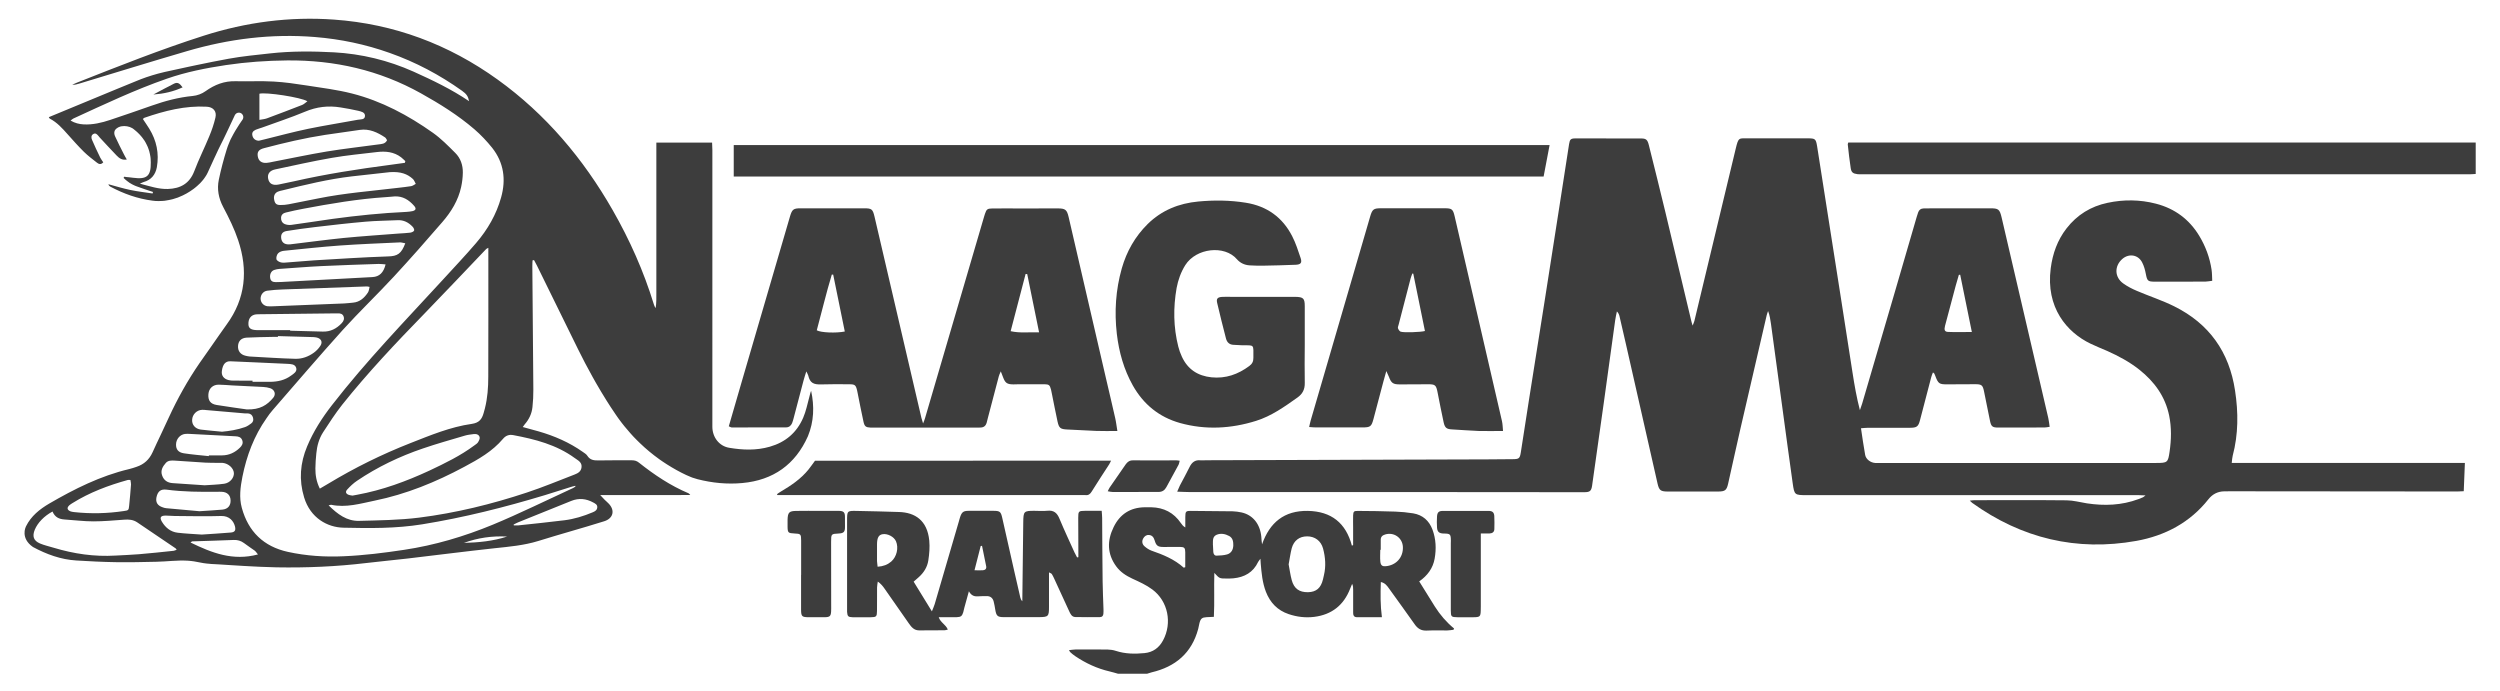
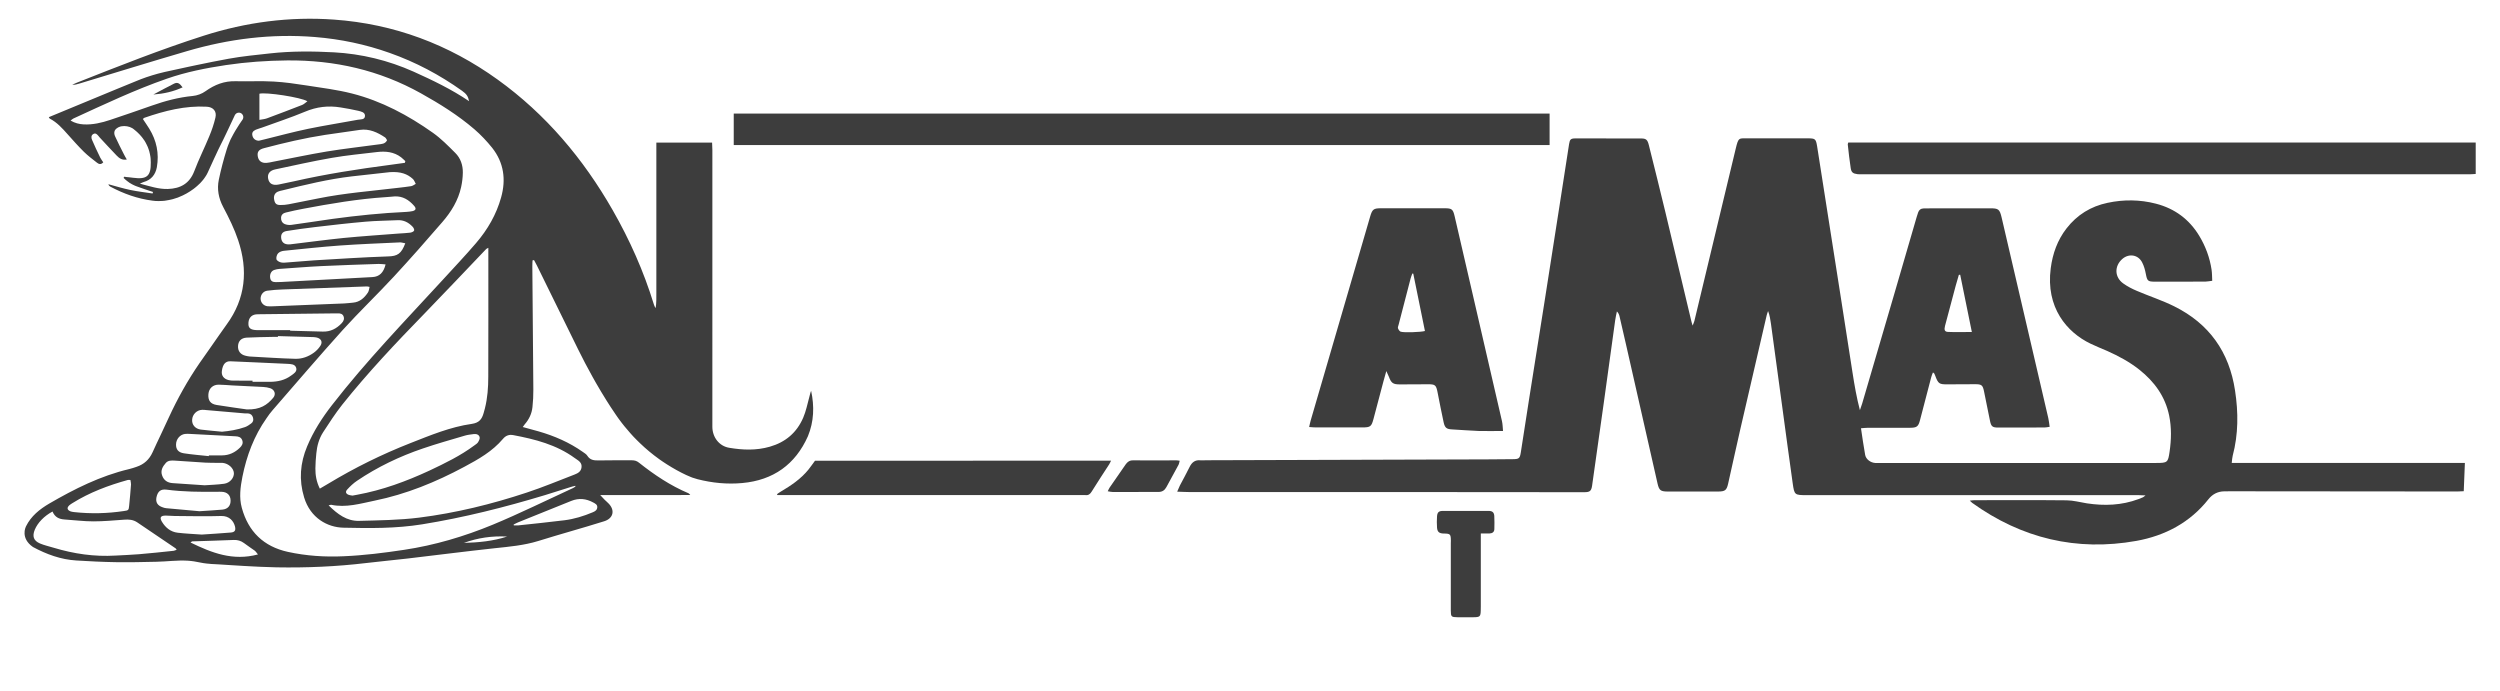
<svg xmlns="http://www.w3.org/2000/svg" version="1.1" id="Layer_1" x="0px" y="0px" viewBox="0 0 744 205.63" style="enable-background:new 0 0 744 205.63;" xml:space="preserve">
  <style type="text/css">
	.st0{fill:#3D3D3D;}
</style>
  <path class="st0" d="M171.05,136.32c0.14,0.1,0.3,0.2,0.44,0.3c0.88,0.58,1.7,1.18,1.58,2.39c-0.12,1.3-1.06,1.82-2.07,2.21  c-4.75,1.82-9.43,3.79-14.24,5.37c-10.45,3.47-21.14,6.08-32.05,7.46c-5.92,0.74-11.93,0.8-17.89,0.96  c-3.61,0.08-6.34-1.97-9.02-4.61c0.52-0.12,0.64-0.2,0.74-0.18c4.43,0.94,8.66-0.34,12.92-1.22c9.43-1.93,18.23-5.52,26.71-10.07  c4.25-2.27,8.38-4.61,11.53-8.34c0.8-0.96,1.84-1.34,3.05-1.1C159.24,130.72,165.58,132.33,171.05,136.32L171.05,136.32z   M176.55,149.54c0.58,0.32,1.24,0.62,1.2,1.42c-0.04,0.84-0.66,1.22-1.36,1.5c-2.71,1.14-5.51,2.01-8.42,2.37  c-4.57,0.58-9.14,1.02-13.7,1.52c-0.46,0.04-0.9,0-1.36,0c-0.02-0.08-0.04-0.16-0.06-0.24c0.46-0.22,0.9-0.5,1.38-0.68  c5.25-2.11,10.53-4.23,15.78-6.36C172.28,148.15,174.44,148.39,176.55,149.54L176.55,149.54z M138.04,161.57  c4.15-1.52,8.44-2.13,12.88-1.89C146.73,161.05,142.4,161.45,138.04,161.57L138.04,161.57z M142.22,131.67  c-0.26,0.38-0.72,0.62-1.1,0.92c-4.11,3.05-8.68,5.27-13.28,7.44c-6.9,3.21-14,5.82-21.52,7.2c-0.48,0.08-0.94,0.18-1.4,0.26  c-0.36-0.06-0.74-0.08-1.08-0.2c-0.9-0.3-1.16-0.92-0.5-1.62c0.88-0.96,1.84-1.87,2.91-2.59c6.08-4.11,12.67-7.26,19.59-9.61  c4.13-1.42,8.34-2.59,12.51-3.83c0.86-0.26,1.76-0.34,2.65-0.46c0.78-0.1,1.54,0.16,1.74,0.92  C142.86,130.56,142.52,131.21,142.22,131.67L142.22,131.67z M140.39,126.15c-6.36,0.9-12.31,3.39-18.25,5.72  c-8.48,3.33-16.61,7.34-24.41,12.05c-0.8,0.48-1.62,0.96-2.55,1.5c-1-2.03-1.34-4.01-1.32-6.02c0-1.5,0.14-2.99,0.28-4.49  c0.2-2.21,0.8-4.37,2.01-6.26c1.82-2.79,3.63-5.6,5.7-8.22c7.62-9.55,16-18.41,24.51-27.15c6.16-6.34,12.23-12.79,18.35-19.19  c0.08-0.08,0.2-0.1,0.62-0.34v1.95c0,12.15,0.02,24.27-0.02,36.4c0,3.17-0.22,6.34-1,9.43c-0.12,0.46-0.24,0.92-0.38,1.38  C143.42,124.73,142.62,125.83,140.39,126.15L140.39,126.15z M120.26,163.63c-5.96,0.9-11.99,1.66-17.99,1.91  c-5.54,0.26-11.13-0.1-16.59-1.3c-7.2-1.58-11.79-6.02-13.72-13.12c-0.84-3.05-0.42-6.16,0.18-9.23c1.26-6.28,3.47-12.17,7.18-17.43  c0.58-0.84,1.16-1.68,1.84-2.43c6.9-7.94,13.74-15.94,20.78-23.76c4.93-5.45,10.25-10.53,15.26-15.94  c4.91-5.31,9.69-10.73,14.42-16.22c2.65-3.05,4.75-6.46,5.62-10.47c0.3-1.4,0.48-2.83,0.5-4.25c0.04-2.23-0.68-4.33-2.25-5.88  c-2.11-2.11-4.23-4.27-6.64-5.98c-7.36-5.21-15.28-9.45-24.05-11.69c-4.45-1.14-9.04-1.7-13.58-2.41c-3.23-0.5-6.5-0.98-9.77-1.16  c-3.75-0.22-7.52,0-11.29-0.1c-3.39-0.1-6.26,1.02-9,2.97c-1.06,0.78-2.49,1.3-3.81,1.42c-4.19,0.4-8.22,1.48-12.17,2.87  c-4.13,1.44-8.24,2.89-12.37,4.25c-2.57,0.86-5.19,1.48-7.92,1.34c-1.32-0.08-2.55-0.36-3.89-1.14c0.38-0.28,0.58-0.48,0.82-0.6  c9.18-4.21,18.31-8.56,27.86-11.87c5.72-1.99,11.63-3.15,17.61-4.05c6.04-0.9,12.13-1.32,18.21-1.38  c14.06-0.12,27.41,2.89,39.77,9.79c5.58,3.11,11.03,6.5,15.9,10.69c1.93,1.66,3.71,3.55,5.31,5.54c3.47,4.41,4.15,9.43,2.65,14.76  c-1.42,5.09-4.03,9.59-7.44,13.56c-3.23,3.77-6.66,7.38-9.99,11.03c-11.21,12.21-22.74,24.11-32.91,37.22  c-2.95,3.79-5.52,7.8-7.38,12.25c-2.09,4.97-2.49,10.01-0.9,15.22c1.87,6.14,6.96,8.9,11.69,9c7.82,0.18,15.62,0.26,23.42-1  c12.43-2.01,24.57-5.07,36.58-8.7c2.69-0.82,5.37-1.7,8.04-2.53c0.32-0.1,0.66-0.16,0.98-0.24c0.02,0.06,0.06,0.1,0.06,0.16  c-0.22,0.18-0.44,0.38-0.72,0.5c-7.98,3.67-15.86,7.58-23.95,10.93C138.14,159.66,129.34,162.27,120.26,163.63L120.26,163.63z   M56.7,161.45c0.28-0.2,0.4-0.34,0.52-0.34c4.11-0.14,8.24-0.24,12.35-0.42c1.14-0.04,2.09,0.24,3.01,0.9  c1.04,0.8,2.15,1.5,3.21,2.27c0.34,0.26,0.58,0.66,0.98,1.14C69.3,167,63.04,164.54,56.7,161.45L56.7,161.45z M52.89,158.54  c-2.09-0.24-3.61-1.48-4.69-3.25c-0.76-1.28-0.42-1.85,1.12-1.85c0.9,0,1.8,0.12,2.69,0.12c4.59,0.02,9.19,0.16,13.78,0  c2.49-0.08,3.77,1.56,4.15,3.15c0.28,1.18-0.1,1.7-1.34,1.78c-2.91,0.24-5.82,0.42-8.56,0.6C57.53,158.9,55.2,158.82,52.89,158.54  L52.89,158.54z M51.65,163.92c-3.43,0.36-6.88,0.74-10.33,1.02c-2.31,0.2-4.65,0.26-6.96,0.4c-6.28,0.38-12.39-0.52-18.39-2.33  c-1.36-0.42-2.79-0.72-4.09-1.28c-1.91-0.82-2.33-2.15-1.52-4.11c0.86-2.05,2.77-4.05,5.27-5.39c0.7,1.68,1.95,2.27,3.59,2.37  c2.85,0.18,5.7,0.56,8.56,0.56c3.03,0,6.08-0.28,9.12-0.5c1.42-0.12,2.73-0.02,3.95,0.8c3.79,2.59,7.62,5.15,11.43,7.74  c0.08,0.06,0.14,0.18,0.3,0.4C52.23,163.73,51.95,163.88,51.65,163.92L51.65,163.92z M20.67,150.34c0.26-0.24,0.6-0.42,0.9-0.62  c5.11-3.19,10.69-5.27,16.46-6.88c0.16-0.04,0.34,0,0.78,0c0.06,0.52,0.2,0.92,0.18,1.32c-0.16,2.13-0.34,4.27-0.56,6.4  c-0.12,1.28-0.24,1.34-1.54,1.52c-4.93,0.74-9.85,0.86-14.82,0.32c-0.36-0.06-0.72-0.08-1.04-0.2  C19.96,151.78,19.82,151.1,20.67,150.34L20.67,150.34z M46.56,148.01c0.38-1.8,1.28-2.51,2.99-2.29c4.99,0.66,9.99,0.68,15,0.64  c0.48,0,0.96-0.04,1.44,0c1.62,0.06,2.59,1,2.63,2.53c0.06,1.56-0.8,2.61-2.41,2.77c-2.13,0.2-4.27,0.3-6.86,0.48  c-3.01-0.26-6.44-0.58-9.89-0.9c-0.34-0.02-0.7-0.14-1.04-0.26C46.88,150.48,46.27,149.48,46.56,148.01L46.56,148.01z M49.34,137.78  c0.7-0.8,1.72-0.76,2.67-0.7c3.03,0.2,6.06,0.42,9.1,0.6c1.38,0.08,2.75,0.06,4.11,0.06c0.36,0.02,0.72,0,1.08,0.02  c1.72,0.18,3.23,1.58,3.31,3.03c0.06,1.4-1.14,2.91-2.87,3.17c-2.11,0.3-4.27,0.34-5.84,0.46c-3.55-0.24-6.54-0.44-9.51-0.64  c-1.52-0.1-2.63-0.82-3.13-2.25C47.7,140.05,48.4,138.85,49.34,137.78L49.34,137.78z M71.38,133.25c-1.46,1.42-3.19,2.25-5.27,2.27  c-1.32,0.02-2.63,0-3.95,0c0,0.08-0.02,0.16-0.02,0.22c-2.47-0.26-4.97-0.46-7.44-0.84c-1.66-0.26-2.35-1.2-2.31-2.65  c0.02-1.56,1.18-2.93,2.67-3.11c0.54-0.06,1.08-0.04,1.62,0c4.47,0.22,8.94,0.48,13.4,0.7c0.88,0.04,1.66,0.24,2.01,1.18  C72.43,131.93,72.03,132.63,71.38,133.25L71.38,133.25z M60.17,121.96c0.42-0.02,0.84,0.04,1.24,0.08c3.81,0.32,7.6,0.66,11.39,0.98  c0.36,0.02,0.72,0,1.08,0.02c0.72,0.08,1.2,0.5,1.4,1.2c0.22,0.7,0.08,1.34-0.5,1.76c-0.58,0.44-1.2,0.86-1.85,1.1  c-2.31,0.82-4.71,1.18-6.86,1.38c-2.31-0.24-4.33-0.38-6.34-0.64c-1.66-0.24-2.63-1.44-2.55-2.89  C57.24,123.34,58.55,122.02,60.17,121.96L60.17,121.96z M62.02,117.27c0.14-1.7,1.38-2.83,3.11-2.79c1.32,0.02,2.63,0.14,3.93,0.22  c3.09,0.16,6.2,0.28,9.29,0.46c0.7,0.04,1.44,0.16,2.09,0.38c1.32,0.46,1.76,1.8,0.86,2.85c-1.74,2.07-3.83,3.59-7.88,3.45  c-2.21-0.32-5.58-0.78-8.94-1.32C62.6,120.22,61.86,119.15,62.02,117.27L62.02,117.27z M66.03,110.39c0.26-2.01,1.1-2.93,2.55-2.87  c2.43,0.12,4.89,0.2,7.32,0.32c3.21,0.14,6.44,0.28,9.65,0.44c1.02,0.06,2.23,0.06,2.59,1.18c0.36,1.16-0.78,1.78-1.56,2.35  c-1.8,1.32-3.87,1.78-6.06,1.82c-1.78,0.02-3.57,0-5.37,0v-0.34c-1.89,0-3.81,0-5.72-0.02c-0.46,0-0.96-0.04-1.42-0.16  C66.61,112.76,65.83,111.79,66.03,110.39L66.03,110.39z M76.16,93.56c0.24-0.04,0.48-0.04,0.72-0.04  c7.64-0.08,15.28-0.18,22.92-0.26c0.24-0.02,0.48,0,0.72,0c0.7-0.02,1.36,0.1,1.68,0.78c0.36,0.8,0.1,1.5-0.5,2.13  c-1.54,1.64-3.37,2.59-5.68,2.51c-3.21-0.1-6.44-0.16-9.67-0.26c0-0.06,0.02-0.12,0.02-0.18h-9.31c-0.24,0-0.48,0-0.72,0  c-1.68-0.06-2.39-0.58-2.41-1.76C73.87,94.81,74.71,93.74,76.16,93.56L76.16,93.56z M112.54,42.99c-5.09,0.7-10.19,1.26-15.26,2.09  c-5.41,0.9-10.77,2.05-16.18,3.09c-0.58,0.12-1.16,0.26-1.76,0.3c-1.46,0.12-2.37-0.56-2.61-1.85c-0.26-1.4,0.24-2.11,1.84-2.53  c6-1.58,12.05-3.01,18.19-3.95c3.43-0.52,6.86-0.98,10.29-1.48c2.85-0.42,5.27,0.72,7.54,2.23c0.28,0.18,0.4,0.56,0.6,0.84  C114.62,42.89,113.54,42.85,112.54,42.99L112.54,42.99z M120.48,48.46c-1.4,0.18-2.79,0.4-4.21,0.58  c-9.65,1.26-19.27,2.75-28.76,4.91c-1.54,0.34-3.03,0.66-4.57,0.96c-1.78,0.36-2.83-0.24-3.13-1.7c-0.3-1.4,0.4-2.43,2.05-2.79  c5.6-1.18,11.19-2.45,16.83-3.43c4.47-0.78,9-1.2,13.5-1.74c2.55-0.3,5.03-0.08,7.18,1.56c0.44,0.34,0.84,0.76,1.26,1.14  C120.6,48.12,120.54,48.28,120.48,48.46L120.48,48.46z M122.36,55.4c-1.3,0.22-2.61,0.34-3.91,0.5c-7.94,0.96-15.92,1.56-23.76,3.15  c-2.93,0.6-5.84,1.18-8.78,1.74c-0.82,0.16-1.66,0.24-2.49,0.22c-1.16,0-1.6-0.42-1.82-1.54c-0.24-1.1,0.14-1.99,1.04-2.41  c0.44-0.2,0.92-0.3,1.38-0.4c6.84-1.68,13.68-3.35,20.68-4.17c4.09-0.48,8.18-0.92,11.33-1.26c3.21-0.2,5.19,0.52,6.84,2.03  c0.4,0.36,0.58,0.96,0.86,1.46C123.28,54.96,122.84,55.32,122.36,55.4L122.36,55.4z M122.72,62.84c-0.58,0.12-1.18,0.18-1.78,0.22  c-7.34,0.34-14.62,1.08-21.9,2.07c-4.13,0.58-8.24,1.24-12.39,1.8c-0.62,0.08-1.32-0.02-1.89-0.24c-0.76-0.32-1.16-1.02-1.12-1.87  c0.04-0.94,0.66-1.4,1.46-1.58c1.7-0.4,3.37-0.8,5.09-1.1c8.14-1.54,16.32-2.93,24.59-3.47c0.9-0.04,1.78-0.16,2.67-0.22  c2.43-0.12,4.25,1.06,5.76,2.77C123.97,62.06,123.77,62.6,122.72,62.84L122.72,62.84z M118.69,69.5  c-5.49,0.44-10.97,0.78-16.44,1.32c-5.29,0.54-10.57,1.26-15.84,1.89c-0.18,0-0.36,0.02-0.48,0.02c-1.34,0.02-2.11-0.64-2.25-1.85  c-0.14-1.16,0.36-1.93,1.64-2.13c2.77-0.44,5.54-0.84,8.34-1.16c5.05-0.6,10.09-1.18,15.16-1.62c3.15-0.28,6.32-0.28,9.49-0.44  c1.82-0.1,3.25,0.66,4.45,1.91c0.3,0.28,0.6,0.9,0.48,1.18c-0.14,0.32-0.74,0.56-1.16,0.62C120.96,69.38,119.83,69.42,118.69,69.5  L118.69,69.5z M104.17,76.84c-3.57,0.2-7.16,0.4-10.73,0.64c-2.55,0.18-5.13,0.4-7.68,0.6c-0.72,0.06-1.46,0.16-2.13,0.02  c-0.52-0.12-1.24-0.52-1.36-0.94c-0.12-0.52,0.1-1.34,0.46-1.74c0.38-0.44,1.12-0.72,1.74-0.78c5.58-0.56,11.17-1.18,16.75-1.58  c5.9-0.42,11.81-0.64,17.71-0.92c0.5-0.04,1.02,0.16,1.68,0.26c-1.16,3.09-2.29,3.85-5.15,3.91  C111.69,76.42,107.94,76.64,104.17,76.84L104.17,76.84z M109.99,85.38c-0.16,0.62-0.2,1.24-0.5,1.68c-1.06,1.58-2.39,2.83-4.43,3.01  c-0.9,0.08-1.78,0.2-2.67,0.24c-6.86,0.28-13.72,0.56-20.58,0.82c-0.72,0.02-1.44,0.08-2.15,0.02c-1.24-0.12-2.09-1.12-2.11-2.27  c0-1.18,0.82-2.23,2.01-2.37c1.48-0.2,2.97-0.3,4.47-0.36c8.34-0.32,16.71-0.62,25.05-0.9C109.31,85.22,109.55,85.3,109.99,85.38  L109.99,85.38z M83.68,83.92c-0.54,0.04-1.08,0.04-1.6,0.04c-0.88,0-1.54-0.26-1.68-1.26c-0.16-1.06,0.28-2.03,1.18-2.35  c0.5-0.18,1.06-0.28,1.58-0.32c4.17-0.28,8.34-0.64,12.53-0.84c5.64-0.28,11.33-0.44,16.99-0.64c0.68-0.02,1.36,0.1,2.07,0.14  c-0.6,2.47-1.85,3.65-3.89,3.77C101.81,82.96,92.74,83.44,83.68,83.92L83.68,83.92z M77.2,35.67v-7.78  c1.91-0.52,12.37,1.06,14.28,2.25c-0.58,0.42-1.02,0.88-1.58,1.1c-3.49,1.36-6.98,2.69-10.49,3.99  C78.76,35.47,78.04,35.51,77.2,35.67L77.2,35.67z M77.98,37.97c4.27-1.56,8.58-2.97,12.75-4.71c3.49-1.48,6.98-1.89,10.67-1.28  c1.76,0.3,3.51,0.58,5.25,1c0.84,0.22,2.01,0.44,1.97,1.52c-0.04,1.22-1.34,0.98-2.13,1.14c-4.91,0.92-9.87,1.68-14.76,2.69  c-4.33,0.9-8.58,2.05-12.87,3.11c-0.64,0.14-1.28,0.3-1.8,0.44c-0.98,0-1.72-0.58-1.93-1.46c-0.22-0.84,0.06-1.4,1-1.82  C76.72,38.35,77.38,38.19,77.98,37.97L77.98,37.97z M73.39,100.48c2.55-0.14,5.13-0.16,7.7-0.22c0.54-0.02,1.06,0,1.62,0v-0.24  c3.51,0.1,7.02,0.2,10.53,0.3c0.36,0.02,0.72,0.06,1.06,0.14c1.28,0.32,1.78,1.32,1.06,2.43c-0.5,0.78-1.2,1.52-1.93,2.05  c-1.64,1.2-3.53,1.89-5.52,1.84c-4.53-0.12-9.06-0.44-13.56-0.68c-0.42-0.02-0.84-0.14-1.24-0.22c-1.54-0.34-2.37-1.44-2.27-2.93  C70.92,101.51,71.78,100.58,73.39,100.48L73.39,100.48z M64.12,34.96c-0.44,1.91-1.08,3.79-1.84,5.6  c-1.42,3.47-3.13,6.84-4.45,10.35c-1.42,3.73-4.13,5.21-7.88,5.33c-2.77,0.08-5.35-0.82-8.32-1.58c0.58-0.26,0.84-0.4,1.1-0.48  c2.25-0.62,3.53-2.17,3.95-4.41c0.72-4.11-0.08-7.94-2.27-11.49c-0.6-0.98-1.26-1.89-1.89-2.87c0.2-0.16,0.3-0.3,0.46-0.36  c6-2.07,12.11-3.65,18.57-3.29C63.4,31.86,64.56,33.08,64.12,34.96L64.12,34.96z M241.39,116.31c-0.26,0.6-0.36,1.24-0.54,1.85  c-0.56,2.07-0.98,4.21-1.82,6.16c-1.91,4.43-5.25,7.28-9.93,8.62c-4.03,1.16-8.06,1-12.09,0.32c-3.01-0.5-5.01-3.17-5.01-6.26V44.67  c0-0.76-0.04-1.5-0.08-2.23h-16.59v39.55c0,1.62,0,3.23,0,4.85c0,1.62,0.04,3.23-0.2,4.83c-0.3-0.36-0.44-0.76-0.56-1.14  c-3.01-9.81-7.16-19.13-12.25-28.02c-8.76-15.3-19.89-28.52-34.25-38.85C133.51,13.19,117.29,7.11,99.38,5.83  c-13.2-0.94-26.13,0.76-38.73,4.79c-12.81,4.09-25.31,9.06-37.82,14c-0.46,0.18-0.9,0.4-1.34,0.6c0.76,0.06,1.44-0.14,2.11-0.34  c10.69-3.23,21.36-6.54,32.07-9.67c12.45-3.65,25.13-5.25,38.1-4.19c7.6,0.62,15.02,2.17,22.2,4.73  c7.72,2.73,14.88,6.52,21.54,11.27c1.32,0.94,1.8,1.64,2.09,3.09c-5.25-3.55-10.83-6.22-16.5-8.78c-7.58-3.39-15.52-5.31-23.74-5.76  c-6.32-0.34-12.69-0.38-18.99,0.32c-4.11,0.46-8.22,0.84-12.27,1.58c-3.19,0.58-6.38,1.22-9.57,1.89c-0.8,0.16-1.58,0.34-2.37,0.5  c-2.39,0.52-4.77,1.04-7.16,1.56c-0.14,0.02-0.26,0.06-0.4,0.1c-1.95,0.44-4.75,1.3-6.62,2.03c-0.14,0.06-0.28,0.1-0.4,0.16  c-0.24,0.08-0.46,0.2-0.7,0.28c-2.01,0.82-4.03,1.64-6.04,2.47C28.15,29.21,21.41,32,14.69,34.8c-0.06,0.02-0.1,0.06-0.16,0.12  c0.1,0.14,0.18,0.34,0.32,0.4c2.11,1.1,3.67,2.83,5.23,4.59c1.6,1.78,3.17,3.57,4.87,5.25c1.2,1.18,2.55,2.19,3.87,3.23  c0.56,0.46,1.22,0.7,1.91-0.08c-0.3-0.46-0.64-0.9-0.88-1.36c-0.86-1.78-1.7-3.53-2.47-5.35c-0.26-0.6-0.3-1.36,0.44-1.74  c0.68-0.36,1.1,0.16,1.5,0.62c0.1,0.14,0.22,0.28,0.34,0.42c1.68,1.8,3.33,3.61,5.03,5.37c0.78,0.82,1.66,1.48,3.05,1.2  c-0.36-0.62-0.66-1.12-0.92-1.66c-0.86-1.7-1.74-3.41-2.53-5.15c-0.24-0.5-0.36-1.04-0.22-1.54c0.02-0.08,0.06-0.16,0.08-0.24  c0.08-0.16,0.2-0.32,0.34-0.46c0.06-0.06,0.1-0.1,0.14-0.14c0.08-0.04,0.14-0.1,0.22-0.14c0.06-0.06,0.14-0.12,0.22-0.16  c0.02,0,0.02-0.02,0.04-0.02c0.04-0.02,0.08-0.06,0.14-0.08c0.06-0.02,0.1-0.06,0.16-0.06c0.22-0.12,0.46-0.18,0.7-0.22  c0.04-0.02,0.06-0.02,0.1-0.02c1.04-0.18,2.27,0.04,3.15,0.56c0.02,0.02,0.04,0.04,0.06,0.04c0.06,0.06,0.14,0.1,0.2,0.14  c0.04,0.04,0.08,0.08,0.14,0.1c0.26,0.22,0.52,0.42,0.78,0.64c0.14,0.12,0.28,0.26,0.42,0.38l0.02,0.02  c0.16,0.16,0.34,0.32,0.48,0.48c0.06,0.04,0.1,0.1,0.14,0.14c0.14,0.16,0.28,0.3,0.4,0.46c0.02,0.02,0.04,0.04,0.06,0.06  c0.14,0.16,0.26,0.32,0.38,0.48c0.04,0.04,0.08,0.08,0.1,0.14c0.12,0.14,0.24,0.3,0.34,0.48c0.04,0.04,0.06,0.08,0.1,0.12  c0.12,0.18,0.22,0.36,0.32,0.54c0.02,0.02,0.02,0.02,0.02,0.04c0.12,0.22,0.24,0.42,0.34,0.66c0.1,0.16,0.18,0.32,0.24,0.5  c0.04,0.08,0.1,0.18,0.12,0.28c0.08,0.2,0.16,0.4,0.22,0.6c0.08,0.22,0.16,0.46,0.22,0.7c0,0.02,0,0.02,0,0.04  c0.06,0.2,0.12,0.42,0.16,0.66c0.02,0.02,0.02,0.06,0.02,0.1c0.06,0.24,0.1,0.5,0.14,0.76c0.02,0.18,0.04,0.38,0.06,0.58  c0.02,0.34,0.04,0.7,0.04,1.06c0.06,4.07-1.16,5.11-5.23,4.57c-0.46-0.06-0.9-0.1-1.34-0.16c-0.24-0.02-0.46-0.04-0.7-0.06  c-0.2-0.04-0.42-0.06-0.62-0.1c-0.02,0-0.02,0.02-0.02,0.02c-0.16,0.28-0.02,0.04-0.18,0.32c-0.02,0-0.02,0.02-0.02,0.02  c0.06,0.04,0.1,0.08,0.14,0.12c0.16,0.16,0.32,0.3,0.5,0.46c0.16,0.14,0.34,0.28,0.52,0.42c0.14,0.1,0.28,0.22,0.44,0.32  c0.04,0.02,0.08,0.06,0.12,0.1c0.18,0.1,0.32,0.18,0.48,0.28c0.12,0.06,0.22,0.14,0.34,0.2c0.12,0.06,0.24,0.12,0.36,0.18  c0.36,0.18,0.72,0.34,1.08,0.46c1.58,0.6,3.19,1.1,4.79,1.64c-0.04,0.16-0.08,0.3-0.12,0.46c-2.23-0.34-4.47-0.6-6.68-1.06  c-2.17-0.46-4.33-1.12-6.48-1.7c0.14,0.42,0.36,0.6,0.62,0.74c3.93,2.09,8.04,3.57,12.51,4.15c0.62,0.1,1.24,0.12,1.84,0.12  c0.38,0,0.78-0.02,1.16-0.04c0.22-0.02,0.46-0.04,0.68-0.06c0.4-0.06,0.78-0.12,1.16-0.2c0.22-0.04,0.44-0.08,0.66-0.14  c0.18-0.04,0.38-0.1,0.58-0.14c0.36-0.1,0.72-0.22,1.06-0.34c0.12-0.04,0.22-0.08,0.34-0.1c0.1-0.06,0.22-0.1,0.32-0.14  c1.62-0.62,3.11-1.48,4.41-2.45c0.14-0.1,0.3-0.22,0.44-0.34c0.42-0.34,0.82-0.68,1.2-1.06c0.12-0.12,0.24-0.22,0.36-0.34  c0.12-0.14,0.24-0.26,0.36-0.4c0.1-0.1,0.2-0.22,0.28-0.32c0.12-0.14,0.24-0.28,0.36-0.44c0.08-0.12,0.18-0.24,0.26-0.36  c0.16-0.2,0.3-0.42,0.42-0.62c0.08-0.12,0.14-0.24,0.22-0.36c0.12-0.2,0.22-0.4,0.32-0.62c0.04-0.06,0.06-0.14,0.1-0.22  c0.62-1.34,1.24-2.67,1.84-4.03c0.14-0.26,0.26-0.52,0.38-0.8c0.52-1.14,1.06-2.29,1.64-3.43c0.22-0.46,0.44-0.9,0.68-1.36  c0.26-0.52,0.52-1.06,0.76-1.58c0.26-0.54,0.52-1.08,0.76-1.6c0.66-1.36,1.28-2.71,1.91-4.07c0.02-0.02,0.02-0.04,0.02-0.04  c0.5-0.94,1.84-0.96,2.33-0.04c0,0.02,0.02,0.04,0.02,0.06c0.02,0,0.02,0,0.02,0.02c0.02,0.04,0.04,0.1,0.06,0.14  c0.14,0.4,0.08,0.84-0.16,1.2c-0.1,0.16-0.22,0.32-0.34,0.48c-0.22,0.32-0.44,0.66-0.66,0.98c-0.38,0.6-0.78,1.2-1.14,1.82  c-0.2,0.32-0.38,0.64-0.56,0.98c-0.26,0.48-0.52,0.96-0.76,1.44c-0.04,0.1-0.1,0.18-0.14,0.28c-0.16,0.36-0.32,0.72-0.46,1.1  c-0.24,0.58-0.46,1.16-0.64,1.76c-0.92,2.97-1.72,5.98-2.35,9.02c-0.58,2.81-0.08,5.49,1.3,8.12c1.7,3.21,3.33,6.5,4.47,9.93  c2.95,8.84,2.23,17.29-3.43,25.03c-0.74,1.04-1.5,2.09-2.23,3.15c-0.74,1.06-1.48,2.11-2.21,3.17c-0.7,1-1.4,2.01-2.11,3.01  c-0.52,0.72-1.04,1.46-1.54,2.19c-3.51,5.11-6.54,10.53-9.14,16.18c-0.1,0.2-0.2,0.4-0.28,0.6c-0.7,1.54-1.42,3.05-2.13,4.57  c-0.42,0.86-0.82,1.72-1.22,2.57c-0.4,0.88-0.8,1.74-1.2,2.61c-0.98,2.15-2.53,3.57-4.75,4.31c-0.74,0.24-1.48,0.52-2.23,0.68  c-8.54,2.03-16.26,5.9-23.78,10.27c-2.85,1.68-5.39,3.71-6.88,6.72l-0.1,0.22c0,0-1.66,3.35,2.15,5.98c4.03,2.17,8.3,3.73,12.9,4.01  c3.89,0.24,7.76,0.44,11.65,0.5c4.07,0.06,8.12-0.02,12.19-0.12c3.09-0.06,6.2-0.5,9.29-0.32c0.18,0.02,0.34,0.02,0.48,0.04  c0.22,0.02,0.42,0.04,0.64,0.06c0.14,0.02,0.28,0.04,0.42,0.06c0.1,0,0.22,0.02,0.34,0.04c0.28,0.06,0.58,0.1,0.86,0.16  c1.32,0.28,2.61,0.5,3.93,0.58c0.06,0,0.12,0.02,0.16,0.02c0.08,0,0.14,0,0.22,0.02c0.74,0.04,1.5,0.08,2.23,0.12  c0.94,0.06,1.87,0.12,2.81,0.18c1.52,0.1,3.03,0.2,4.55,0.28c0.88,0.06,1.76,0.1,2.63,0.14c0.8,0.06,1.6,0.08,2.39,0.12  c1.6,0.06,3.19,0.12,4.79,0.16c8.92,0.16,17.81-0.22,26.67-1.28c4.11-0.5,8.22-0.86,12.31-1.34c8.66-1.02,17.31-2.13,25.97-3.07  c4.35-0.46,8.68-0.84,12.88-2.13c1.64-0.5,3.27-1,4.93-1.5c3.27-0.98,6.56-1.93,9.83-2.89c0.34-0.12,0.68-0.22,1.04-0.32  c1.3-0.4,2.57-0.78,3.87-1.18c2.53-0.78,3.25-2.95,1.66-4.91c-0.08-0.1-0.16-0.2-0.26-0.3c-0.38-0.42-0.84-0.78-1.24-1.18  c-0.36-0.36-0.68-0.74-1.32-1.4h9.16c2.93,0,5.84,0,8.8,0c2.85-0.02,5.72,0.02,8.84-0.04c-0.34-0.34-0.4-0.44-0.52-0.5  c-5.39-2.27-10.19-5.49-14.74-9.1c-0.66-0.54-1.32-0.72-2.13-0.72c-3.35,0.02-6.7-0.04-10.05,0.04c-1.34,0.02-2.43-0.16-3.21-1.4  c-0.3-0.48-0.88-0.8-1.38-1.16c-3.99-2.81-8.42-4.73-13.1-6.08c-1.52-0.44-3.05-0.84-4.73-1.3c0.24-0.34,0.4-0.58,0.58-0.8  c1.3-1.48,2.11-3.19,2.31-5.15c0.18-1.72,0.28-3.45,0.26-5.19c-0.08-12.19-0.2-24.39-0.3-36.58c-0.02-0.62,0.04-1.24,0.06-1.87  c0.16-0.02,0.3-0.06,0.44-0.1c0.28,0.54,0.58,1.08,0.86,1.62c4.07,8.32,8.14,16.63,12.25,24.93c1.36,2.75,2.77,5.47,4.27,8.14  c0.32,0.6,0.66,1.2,1,1.78c1.04,1.8,2.07,3.55,3.17,5.29c0.4,0.64,0.82,1.28,1.22,1.91c0.52,0.78,1.04,1.56,1.56,2.33  c0.26,0.38,0.52,0.76,0.78,1.12c0.32,0.42,0.62,0.84,0.94,1.26c0.28,0.36,0.54,0.7,0.82,1.04c0.58,0.72,1.18,1.42,1.78,2.09  c0.24,0.28,0.5,0.56,0.76,0.84c0.08,0.08,0.16,0.18,0.24,0.26c0.34,0.34,0.66,0.68,0.98,1c0.3,0.3,0.58,0.6,0.9,0.88  c1.8,1.74,3.73,3.33,5.76,4.79c0.36,0.26,0.7,0.48,1.04,0.72c0.4,0.26,0.8,0.54,1.22,0.8c0.46,0.3,0.92,0.58,1.4,0.86  c0.48,0.28,0.94,0.56,1.42,0.82c0.5,0.28,0.98,0.52,1.46,0.78c0.94,0.48,1.89,0.94,2.87,1.32l0.46,0.18  c0.12,0.04,0.26,0.08,0.4,0.12c0.36,0.14,0.72,0.24,1.1,0.34c4.37,1.12,8.84,1.56,13.34,1.14c9.2-0.84,15.76-5.51,19.51-13.92  C242.23,125.47,242.39,120.92,241.39,116.31L241.39,116.31z" />
-   <path class="st0" d="M300.77,98.56c1.52-5.8,2.99-11.41,4.45-17.03c0.16,0.02,0.34,0.02,0.48,0.04c1.16,5.68,2.31,11.39,3.53,17.33  C306.3,98.8,303.61,99.2,300.77,98.56L300.77,98.56z M243.07,98.3c1.5-5.51,2.81-11.09,4.47-16.57c0.14,0,0.28,0,0.42,0  c1.16,5.64,2.29,11.29,3.45,16.93C248.79,99.18,244.29,99,243.07,98.3L243.07,98.3z M331.89,124.45c-0.88-3.95-1.84-7.9-2.75-11.85  c-3.71-16-7.4-31.99-11.11-47.99c-0.52-2.23-0.98-2.59-3.33-2.59c-3.53,0-7.06,0.02-10.59,0.02c-2.93,0-5.86-0.04-8.8,0  c-1.48,0.02-1.72,0.24-2.19,1.62c-0.1,0.28-0.16,0.56-0.26,0.84c-5.84,19.95-11.67,39.89-17.53,59.82c-0.12,0.48-0.32,0.94-0.62,1.7  c-0.22-0.78-0.38-1.22-0.5-1.68c-4.65-19.93-9.29-39.87-13.94-59.82c-0.54-2.29-0.82-2.53-3.15-2.53c-6.28,0-12.55,0-18.83,0  c-2.15,0-2.55,0.3-3.17,2.37c-4.79,16.4-9.57,32.77-14.36,49.17c-1.3,4.41-2.57,8.82-3.87,13.34c0.44,0.18,0.66,0.34,0.88,0.34  c5.39,0,10.77,0,16.16-0.02c0.88,0,1.46-0.5,1.8-1.26c0.2-0.5,0.34-1.04,0.48-1.56c0.96-3.69,1.93-7.38,2.91-11.07  c0.22-0.84,0.5-1.66,0.84-2.77c0.28,0.6,0.5,0.9,0.58,1.24c0.5,2.13,1.5,2.73,3.97,2.63c2.75-0.1,5.51-0.06,8.26-0.04  c1.66,0,1.93,0.24,2.31,1.85c0.08,0.28,0.12,0.58,0.18,0.88c0.56,2.81,1.1,5.62,1.72,8.42c0.3,1.4,0.72,1.68,2.07,1.74  c0.3,0.02,0.6,0,0.9,0h30.7c0.4,0,0.84,0.02,1.24-0.02c0.9-0.04,1.46-0.52,1.72-1.34c0.16-0.52,0.26-1.04,0.4-1.58  c1.08-4.09,2.13-8.2,3.23-12.29c0.1-0.42,0.3-0.8,0.6-1.5c0.32,0.84,0.52,1.32,0.7,1.82c0.62,1.62,1.18,2.03,2.95,2.05  c0.54,0.02,1.08-0.02,1.6-0.04c2.59,0,5.17-0.02,7.72,0c1.36,0.02,1.62,0.24,1.97,1.58c0.1,0.42,0.18,0.84,0.26,1.24  c0.56,2.75,1.08,5.51,1.68,8.26c0.44,2.01,0.88,2.29,2.93,2.39c2.87,0.1,5.72,0.32,8.6,0.42c1.99,0.08,4.03,0.02,6.28,0.02  C332.29,126.89,332.17,125.65,331.89,124.45L331.89,124.45z" />
-   <path class="st0" d="M388.3,113.94c0.04,1.91-0.62,3.27-2.21,4.39c-3.85,2.73-7.72,5.49-12.29,6.92  c-7.46,2.33-15.02,2.75-22.62,0.64c-6.24-1.76-10.89-5.56-14.06-11.19c-2.67-4.77-4.11-9.91-4.75-15.32  c-0.76-6.6-0.34-13.12,1.48-19.53c1.44-5.03,3.95-9.47,7.68-13.16c4.19-4.13,9.31-6.18,15.08-6.72c4.73-0.44,9.43-0.4,14.14,0.36  c6.28,1,10.95,4.35,13.82,9.99c1.06,2.05,1.76,4.31,2.51,6.5c0.44,1.36,0.06,1.89-1.42,1.97c-3.33,0.14-6.68,0.22-10.03,0.28  c-1.26,0.02-2.49-0.04-3.75-0.1c-1.52-0.1-2.81-0.72-3.79-1.84c-3.67-4.27-12.11-3.33-15.34,1.76c-1.32,2.11-2.13,4.39-2.59,6.82  c-1.02,5.84-0.96,11.67,0.5,17.43c0.26,1.04,0.62,2.05,1.08,3.03c1.74,3.75,4.73,5.7,8.82,6.12c4.21,0.42,7.88-0.88,11.23-3.37  c0.86-0.62,1.24-1.38,1.22-2.43c-0.02-4.17,0.46-3.69-3.53-3.75c-0.76,0-1.54-0.12-2.31-0.12c-1.28-0.02-2.01-0.74-2.31-1.87  c-0.92-3.53-1.8-7.06-2.63-10.61c-0.28-1.22,0.08-1.66,1.34-1.78c0.94-0.08,1.91-0.02,2.87-0.02h17.21c0.62,0,1.22,0,1.82,0  c2.43,0.04,2.83,0.46,2.83,2.81v11.49C388.28,106.4,388.22,110.17,388.3,113.94L388.3,113.94z" />
  <path class="st0" d="M416.82,98.7c-0.34-0.14-0.64-0.62-0.78-1c-0.1-0.3,0.1-0.7,0.18-1.04c1.2-4.61,2.39-9.21,3.59-13.84  c0.12-0.48,0.34-0.96,0.5-1.42c0.1,0.02,0.2,0.02,0.28,0.04c1.16,5.7,2.33,11.39,3.47,17.07C422.82,98.86,417.7,99.04,416.82,98.7  L416.82,98.7z M447,125.39c-2.95-12.85-5.94-25.71-8.9-38.56c-1.74-7.52-3.47-15.02-5.21-22.52c-0.48-2.05-0.84-2.33-2.93-2.33  c-6.34,0-12.69,0-19.03,0c-2.13,0-2.53,0.32-3.15,2.39c-0.44,1.5-0.86,2.97-1.3,4.47c-5.47,18.75-10.93,37.5-16.4,56.23  c-0.18,0.62-0.3,1.24-0.48,2.01c0.82,0.06,1.4,0.12,1.99,0.12c4.59,0,9.2,0.02,13.8,0c2.43,0,2.75-0.22,3.37-2.55  c1-3.67,1.95-7.38,2.93-11.07c0.24-0.94,0.52-1.87,0.88-3.15c0.36,0.8,0.56,1.2,0.74,1.64c0.72,1.95,1.26,2.33,3.29,2.33  c2.75-0.02,5.49-0.02,8.24-0.04c2.33-0.02,2.55,0.2,3.01,2.55c0.56,2.93,1.16,5.86,1.78,8.78c0.38,1.7,0.92,2.03,2.59,2.11  c2.63,0.14,5.27,0.36,7.88,0.46c2.31,0.06,4.65,0,7.2,0C447.2,127.24,447.2,126.31,447,125.39L447,125.39z" />
-   <path class="st0" d="M461.16,43.17c-0.6,3.19-1.18,6.26-1.78,9.37H218.36v-9.37H461.16z" />
+   <path class="st0" d="M461.16,43.17H218.36v-9.37H461.16z" />
  <path class="st0" d="M736.77,42.42v9.35c-0.74,0.04-1.32,0.1-1.89,0.1c-60.22,0-120.45,0-180.67,0c-0.48,0-0.96,0.02-1.44-0.04  c-1.36-0.18-1.82-0.54-2.01-1.87c-0.36-2.29-0.6-4.61-0.86-6.94c-0.02-0.16,0.06-0.32,0.14-0.6  C550.04,42.42,736.77,42.42,736.77,42.42z" />
-   <path class="st0" d="M412.33,168.51c-0.92,0.08-1.42-0.24-1.54-1.34c-0.12-1.18-0.02-2.35-0.02-3.55h0.14c0-0.96,0.02-1.91,0-2.87  c-0.04-0.92,0.42-1.42,1.28-1.68c2.59-0.82,5.19,0.96,5.31,3.69C417.64,165.88,415.48,168.27,412.33,168.51L412.33,168.51z   M394,171.19c-0.1,0.4-0.16,0.82-0.28,1.22c-0.62,2.59-1.99,3.77-4.45,3.83c-2.59,0.04-4.15-1.04-4.85-3.59  c-0.42-1.56-0.62-3.15-0.92-4.69c0.32-1.68,0.52-3.27,0.92-4.81c0.64-2.31,2.31-3.53,4.59-3.53s4.11,1.32,4.73,3.61  C394.44,165.84,394.64,168.51,394,171.19L394,171.19z M367.03,162.33c-0.04,1.22-0.58,2.27-1.8,2.65c-1,0.3-2.09,0.34-3.15,0.38  c-0.64,0.04-0.94-0.48-1-1.06c-0.06-0.66-0.08-1.32-0.1-1.97c0-0.06-0.02-0.12-0.02-0.16c0.04-1.12-0.22-2.43,1.08-3.01  c1.26-0.54,2.59-0.28,3.77,0.36C366.91,160.12,367.05,161.25,367.03,162.33L367.03,162.33z M352.73,168.79  c-0.16,0.06-0.3,0.1-0.44,0.16c-2.77-2.51-6.12-3.87-9.59-5.07c-0.76-0.28-1.48-0.76-2.09-1.3c-0.68-0.6-0.86-1.44-0.42-2.29  c0.36-0.68,0.94-1.14,1.72-1.08c0.94,0.06,1.42,0.66,1.7,1.58c0.48,1.66,1,1.99,2.69,1.99c1.62,0.02,3.23-0.04,4.85-0.02  c1.32,0.02,1.56,0.28,1.58,1.6C352.75,165.84,352.73,167.32,352.73,168.79L352.73,168.79z M427.01,180.5  c-1.54-2.45-3.05-4.95-4.65-7.48c2.47-1.72,4.09-3.93,4.59-6.76c0.52-2.91,0.4-5.84-0.64-8.64c-1-2.67-2.91-4.37-5.74-4.85  c-1.78-0.28-3.57-0.46-5.35-0.52c-3.71-0.14-7.42-0.18-11.11-0.2c-1.2-0.02-1.36,0.18-1.42,1.34c-0.04,1.22,0,2.39,0,3.61v5.21  c-0.12,0.06-0.24,0.12-0.36,0.18c-1.8-6.78-6.14-10.21-13.1-10.35c-7.04-0.12-11.37,3.45-13.64,9.95c-0.14-0.82-0.16-1.54-0.22-2.25  c-0.36-3.81-2.53-6.5-5.88-7.24c-0.88-0.18-1.78-0.32-2.67-0.34c-4.11-0.06-8.24-0.1-12.37-0.12c-1.56-0.02-1.68,0.18-1.7,1.8v3.13  c-0.66-0.38-1-0.84-1.32-1.3c-2.11-3.11-5.09-4.63-8.8-4.71c-0.66-0.02-1.32-0.02-1.97,0c-4.31,0.06-7.4,2.09-9.25,5.92  c-1.97,4.03-1.93,7.96,0.78,11.67c1.24,1.7,2.91,2.77,4.79,3.65c2.05,0.94,4.17,1.89,5.96,3.23c4.69,3.49,5.96,9.99,3.19,15.14  c-1.18,2.21-3.01,3.55-5.51,3.79c-2.87,0.28-5.72,0.26-8.54-0.66c-0.78-0.26-1.62-0.38-2.45-0.4c-3.17-0.04-6.32-0.02-9.49-0.02  c-0.64,0.02-1.26,0.12-2.01,0.2c0.22,0.36,0.3,0.54,0.42,0.64c0.44,0.4,0.9,0.78,1.4,1.12c3.15,2.13,6.54,3.71,10.25,4.57  c0.86,0.2,1.7,0.46,2.55,0.7h8.6c0.46-0.14,0.9-0.3,1.36-0.42c7.1-1.66,11.95-5.74,13.88-12.94c0.16-0.58,0.22-1.18,0.38-1.76  c0.36-1.32,0.76-1.64,2.11-1.72c0.64-0.02,1.3-0.06,2.17-0.1c0.22-4.39,0-8.66,0.14-13.08c1.52,1.68,1.52,1.68,3.69,1.68  c0.66,0,1.32,0,1.95-0.06c3.33-0.32,5.92-1.76,7.4-4.89c0.14-0.26,0.34-0.48,0.68-0.94c0.04,0.68,0.04,1.04,0.08,1.38  c0.24,2.87,0.5,5.72,1.54,8.44c1.26,3.25,3.45,5.54,6.78,6.66c2.47,0.84,5.03,1.14,7.62,0.82c5.21-0.66,8.78-3.49,10.67-8.38  c0.2-0.5,0.4-0.96,0.6-1.44c0.3,0.62,0.3,1.18,0.3,1.74v6.64c-0.02,0.76,0.08,1.52,1.08,1.54c2.37,0.02,4.75,0,7.48,0  c-0.48-3.59-0.44-6.96-0.32-10.47c1.3,0.28,1.87,1.14,2.45,1.95c2.53,3.53,5.11,7.06,7.62,10.63c0.9,1.3,1.97,1.95,3.59,1.87  c2.03-0.1,4.07-0.02,6.1-0.04c0.62-0.02,1.26-0.12,1.87-0.2c0.06-0.12,0.1-0.24,0.16-0.38C430.46,185.17,428.57,182.97,427.01,180.5  L427.01,180.5z" />
-   <path class="st0" d="M292.52,169.71c-0.78,0.06-1.54,0-2.51,0c0.66-2.53,1.24-4.87,1.84-7.2c0.14-0.02,0.28-0.06,0.4-0.08  c0.42,2.03,0.84,4.07,1.24,6.1C293.63,169.31,293.17,169.65,292.52,169.71L292.52,169.71z M265.21,167.14  c-1.06,0.9-2.31,1.4-4.03,1.52c-0.06-0.68-0.16-1.2-0.18-1.7c-0.02-1.68,0-3.35,0-5.01c0.02-1.93,0.5-2.77,1.64-2.97  c1.48-0.26,3.41,0.74,4.01,2.11C267.48,163.05,266.89,165.68,265.21,167.14L265.21,167.14z M328.14,172.96  c-0.08-6.26-0.1-12.55-0.14-18.81c0-0.64-0.08-1.28-0.14-2.13c-1.78,0-3.37-0.02-4.97,0c-1.89,0.02-2.01,0.12-2.01,2.07  c0,3.41,0.02,6.8,0.04,10.21v1.52c-0.14,0.02-0.26,0.04-0.38,0.06c-0.26-0.5-0.54-0.98-0.78-1.5c-1.5-3.33-3.05-6.62-4.45-9.99  c-0.7-1.72-1.68-2.61-3.63-2.39c-1.24,0.12-2.51,0.04-3.75,0.02c-3.25-0.02-3.37,0.12-3.41,3.45c-0.08,7.82-0.18,15.64-0.28,23.46  c-0.3-0.3-0.48-0.66-0.58-1.04c-0.6-2.61-1.22-5.23-1.8-7.84c-1.2-5.31-2.37-10.61-3.59-15.92c-0.42-1.89-0.72-2.11-2.67-2.11  c-2.45-0.02-4.91-0.02-7.36,0c-1.54,0.02-1.99,0.36-2.49,1.8c-0.16,0.44-0.26,0.92-0.4,1.38c-2.39,8.2-4.77,16.4-7.18,24.57  c-0.2,0.66-0.48,1.26-0.84,2.17c-1.93-3.15-3.67-5.98-5.43-8.84c0.58-0.52,1.04-0.9,1.48-1.3c1.54-1.36,2.59-3.03,2.89-5.03  c0.3-1.93,0.46-3.95,0.28-5.88c-0.58-6.04-4.25-8.38-9-8.52c-4.19-0.12-8.36-0.26-12.55-0.32c-2.91-0.06-2.91-0.04-2.91,2.97v26.17  c0,0.3-0.02,0.6,0,0.9c0.1,1.32,0.32,1.56,1.64,1.6c1.8,0.02,3.59,0,5.39,0c1.68-0.02,1.85-0.2,1.87-1.84c0.04-2.33,0-4.67,0.02-7  c0.02-0.6,0.14-1.2,0.22-1.78c0.92,0.66,1.48,1.34,1.97,2.05c2.45,3.47,4.87,6.96,7.3,10.45c0.74,1.06,1.54,2.01,2.95,2.03  c2.57,0.02,5.15-0.02,7.72-0.04c0.28,0,0.54-0.12,0.9-0.2c-0.6-1.5-2.21-2.09-2.71-3.69c1.91,0,3.63,0.02,5.37,0  c1.22-0.04,1.58-0.32,1.93-1.46c0.14-0.46,0.22-0.94,0.34-1.4c0.42-1.5,0.84-3.01,1.34-4.85c0.8,1.46,1.82,1.6,2.95,1.5  c0.78-0.06,1.56-0.06,2.33-0.06c1.12-0.02,1.82,0.56,2.09,1.6c0.22,0.8,0.34,1.64,0.48,2.45c0.32,1.87,0.68,2.21,2.55,2.21  c3.47,0,6.94,0,10.41,0c2.85-0.02,3.03-0.2,3.03-3.07c0.02-3.35,0-6.7,0-10.25c0.4,0.22,0.7,0.3,0.84,0.5  c0.26,0.4,0.46,0.84,0.66,1.26c1.5,3.25,2.99,6.52,4.49,9.77c0.38,0.82,0.78,1.74,1.84,1.76c2.45,0.06,4.91,0.04,7.34,0.02  c0.68,0,0.98-0.42,1.02-1.04c0.04-0.48,0.04-0.94,0.02-1.44C328.32,178.47,328.16,175.71,328.14,172.96L328.14,172.96z" />
  <path class="st0" d="M444.72,157.46c-0.02,0.88-0.6,1.26-1.42,1.3c-0.76,0.02-1.54,0-2.61,0v21.64c0,0.42,0,0.84-0.02,1.26  c-0.04,1.82-0.24,2.01-2.11,2.03c-1.62,0-3.23,0-4.85,0c-1.78-0.02-1.95-0.16-1.95-1.95c0-6.68,0-13.38,0-20.07  c0-0.24,0.02-0.48,0.02-0.72c-0.02-1.99-0.16-2.15-2.11-2.17c-1.34-0.02-1.91-0.46-2.01-1.74c-0.08-1.14-0.08-2.27,0-3.41  c0.1-1.18,0.54-1.58,1.74-1.58c4.55-0.02,9.1-0.02,13.62,0c1.12,0,1.6,0.44,1.68,1.48C444.78,154.83,444.74,156.15,444.72,157.46  L444.72,157.46z" />
-   <path class="st0" d="M251.47,156.76c0.02,1.52-0.36,1.93-1.84,2.01c-2.27,0.12-2.29,0.12-2.29,2.45c0,6.28,0,12.55,0.02,18.81  c0,0.66,0.02,1.32-0.02,1.97c-0.08,1.34-0.4,1.64-1.78,1.68c-1.62,0.02-3.23,0-4.85,0c-2.05,0-2.29-0.22-2.31-2.21  c0-3.47,0-6.94,0-10.39h0.02c0-3.41,0.02-6.82,0-10.21c0-1.91-0.12-2.03-2.01-2.11c-1.85-0.08-2.01-0.22-2.03-2.09  c-0.02-0.66-0.02-1.32,0-1.97c0.06-2.21,0.46-2.63,2.63-2.65c2.33-0.04,4.67-0.02,7-0.02c1.83,0,3.69-0.02,5.54,0  c1.6,0.02,1.95,0.44,1.91,2.07C251.45,154.97,251.45,155.87,251.47,156.76L251.47,156.76z" />
  <path class="st0" d="M578.84,96.97c1.04-3.97,2.09-7.94,3.17-11.91c0.3-1.08,0.64-2.15,0.94-3.25c0.14,0,0.26-0.04,0.4-0.06  c1.14,5.62,2.29,11.27,3.47,17.05c-2.47,0-4.77,0.08-7.08-0.02C578.74,98.74,578.52,98.2,578.84,96.97L578.84,96.97z M664.17,137.74  c0.1-0.84,0.12-1.5,0.28-2.11c1.7-6.42,1.7-12.87,0.7-19.39c-1.72-11.49-7.7-19.91-18.09-25.07c-3.57-1.78-7.4-3.01-11.09-4.59  c-1.42-0.6-2.83-1.32-4.07-2.21c-2.65-1.87-2.71-5.21-0.28-7.32c1.97-1.7,4.73-1.26,5.9,1.08c0.54,1.04,0.86,2.23,1.08,3.39  c0.4,2.07,0.58,2.29,2.65,2.31c5.03,0,10.05-0.02,15.06-0.02c0.64-0.02,1.28-0.16,2.05-0.24c-0.06-1.2-0.04-2.27-0.2-3.33  c-0.54-3.59-1.78-6.92-3.65-10.03c-2.99-4.95-7.3-8.14-12.89-9.59c-4.79-1.24-9.59-1.28-14.4-0.26c-4.97,1.04-9.08,3.57-12.21,7.6  c-2.73,3.51-4.15,7.54-4.71,11.87c-1.54,11.71,4.83,19.09,11.87,22.46c1.62,0.78,3.29,1.44,4.93,2.15c3.39,1.52,6.64,3.25,9.57,5.58  c4.49,3.57,7.7,7.96,8.88,13.7c0.72,3.55,0.64,7.12,0.12,10.69c-0.46,3.23-0.62,3.37-3.99,3.37h-82.36c-0.42,0-0.84,0.02-1.26,0  c-1.36-0.08-2.75-1.08-2.99-2.41c-0.48-2.57-0.82-5.17-1.24-7.92c0.82-0.06,1.46-0.14,2.09-0.14c4.13,0,8.26-0.02,12.37,0  c2.19,0,2.61-0.34,3.13-2.37c1.08-4.23,2.19-8.44,3.31-12.67c0.12-0.48,0.32-0.94,0.52-1.44c0.22,0.2,0.34,0.24,0.4,0.34  c0.1,0.22,0.2,0.44,0.28,0.66c0.88,2.37,1.18,2.57,3.63,2.55c2.75,0,5.51-0.02,8.26-0.04c1.93,0,2.25,0.28,2.63,2.15  c0.58,2.93,1.16,5.86,1.78,8.78c0.34,1.66,0.74,1.97,2.43,1.97c4.61,0.02,9.21,0,13.82-0.02c0.46,0,0.9-0.12,1.5-0.2  c-0.14-0.96-0.22-1.78-0.4-2.57c-0.76-3.33-1.54-6.64-2.31-9.95c-3.85-16.57-7.72-33.15-11.57-49.72c-0.6-2.55-0.94-2.79-3.51-2.79  c-6.04,0.02-12.09,0.02-18.13,0.02c-0.54,0-1.08,0.02-1.6,0.02c-0.84,0.02-1.36,0.44-1.62,1.2c-0.16,0.44-0.3,0.9-0.44,1.36  c-2.19,7.52-4.37,15.02-6.56,22.54c-3.21,11.01-6.44,22-9.67,33.01c-0.2,0.66-0.44,1.3-0.66,1.93c-0.98-3.75-1.62-7.44-2.19-11.13  c-1.18-7.42-2.31-14.86-3.47-22.3c-1.36-8.74-2.75-17.47-4.11-26.19c-1-6.32-1.97-12.65-2.97-18.95c-0.36-2.17-0.56-2.33-2.79-2.33  c-5.8,0-11.61,0-17.41,0c-3.13,0.02-3.17-0.46-4.03,3.13c-4.07,17.07-8.18,34.15-12.29,51.22c-0.1,0.4-0.3,0.78-0.52,1.38  c-0.2-0.66-0.34-1.06-0.42-1.46c-2.57-10.75-5.11-21.5-7.68-32.25c-1.6-6.68-3.27-13.32-4.93-19.99c-0.4-1.62-0.82-1.99-2.29-1.99  c-6.52-0.02-13.04-0.04-19.57-0.02c-1.36,0-1.66,0.3-1.87,1.62c-0.96,6.08-1.89,12.17-2.83,18.25c-1.5,9.49-2.97,18.99-4.45,28.48  c-1.52,9.61-3.05,19.23-4.57,28.84c-0.86,5.43-1.68,10.87-2.53,16.28c-0.28,1.78-0.56,1.97-2.33,1.99  c-2.53,0.04-5.05,0.06-7.54,0.06c-27.94,0.1-55.87,0.18-83.81,0.26c-0.54,0.02-1.08,0.06-1.62,0.02c-1.58-0.18-2.57,0.56-3.25,1.95  c-0.92,1.89-1.95,3.71-2.91,5.56c-0.26,0.52-0.48,1.06-0.8,1.82c1.42,0.04,2.59,0.12,3.77,0.12c22.9,0,45.82,0,68.71,0  c16.22,0,32.43,0.02,48.63,0.04c1.68,0,2.13-0.32,2.37-1.95c1.2-8.34,2.37-16.67,3.53-25.03c1.12-8.04,2.21-16.08,3.33-24.13  c0.12-0.9,0.34-1.8,0.52-2.69c0.48,0.48,0.66,0.96,0.78,1.46c0.64,2.73,1.26,5.47,1.89,8.2c3.13,13.86,6.28,27.72,9.43,41.59  c0.46,1.99,0.92,2.33,2.95,2.35c5.03,0,10.05,0,15.08,0c2.07-0.02,2.51-0.36,2.97-2.33c1.22-5.41,2.39-10.83,3.63-16.24  c2.59-11.31,5.23-22.58,7.84-33.87c0.1-0.44,0.28-0.86,0.42-1.28c0.5,1.3,0.68,2.55,0.86,3.83c1.16,8.46,2.29,16.91,3.45,25.39  c1,7.34,1.97,14.66,3.01,22c0.5,3.55,0.58,3.57,4.19,3.57h98.69c0.6,0,1.22,0.04,2.13,0.08c-0.48,0.36-0.62,0.5-0.76,0.56  c-0.44,0.2-0.88,0.38-1.34,0.54c-5.01,1.87-10.15,2.05-15.36,1.26c-2.01-0.32-4.01-0.88-6.02-0.9c-9.16-0.1-18.29-0.04-27.45-0.04  c-0.38,0-0.76,0.08-1.38,0.14c0.38,0.34,0.54,0.52,0.72,0.66c14.72,10.57,31.06,14.5,48.89,11.31c8.5-1.54,15.92-5.43,21.42-12.39  c1.18-1.48,2.71-2.31,4.65-2.35c0.6-0.02,1.2-0.02,1.8-0.02c22.54,0,45.1,0.04,67.64,0.06c0.6,0,1.18-0.06,1.89-0.08  c0.12-2.83,0.22-5.52,0.34-8.42h-69.38V137.74z" />
  <path class="st0" d="M330.65,137.1c-0.24,0.46-0.36,0.78-0.54,1.06c-1.76,2.71-3.53,5.41-5.23,8.14c-0.46,0.76-1,1.16-1.87,1.04  c-0.18-0.04-0.36,0-0.54,0h-91.09c-0.06-0.1-0.1-0.18-0.16-0.26c0.38-0.28,0.76-0.56,1.18-0.8c3.05-1.8,5.96-3.77,8.22-6.56  c0.66-0.84,1.28-1.72,1.93-2.61L330.65,137.1L330.65,137.1z" />
  <path class="st0" d="M351.08,137.12c-0.14,0.48-0.18,0.92-0.38,1.26c-1.18,2.19-2.37,4.41-3.59,6.6c-0.5,0.9-1.2,1.42-2.31,1.42  c-4.53-0.02-9.08,0.02-13.62,0.02c-0.46,0-0.9-0.12-1.52-0.22c0.24-0.46,0.36-0.78,0.54-1.06c1.6-2.31,3.21-4.61,4.79-6.92  c0.56-0.8,1.2-1.24,2.21-1.22c4.31,0.04,8.62,0,12.92,0C350.4,137,350.68,137.06,351.08,137.12L351.08,137.12z" />
  <path class="st0" d="M54.34,26c-2.75,1.26-5.62,1.91-8.7,2.13c2.07-1.08,4.09-2.23,6.18-3.25C52.85,24.4,53.47,24.78,54.34,26  L54.34,26z" />
</svg>